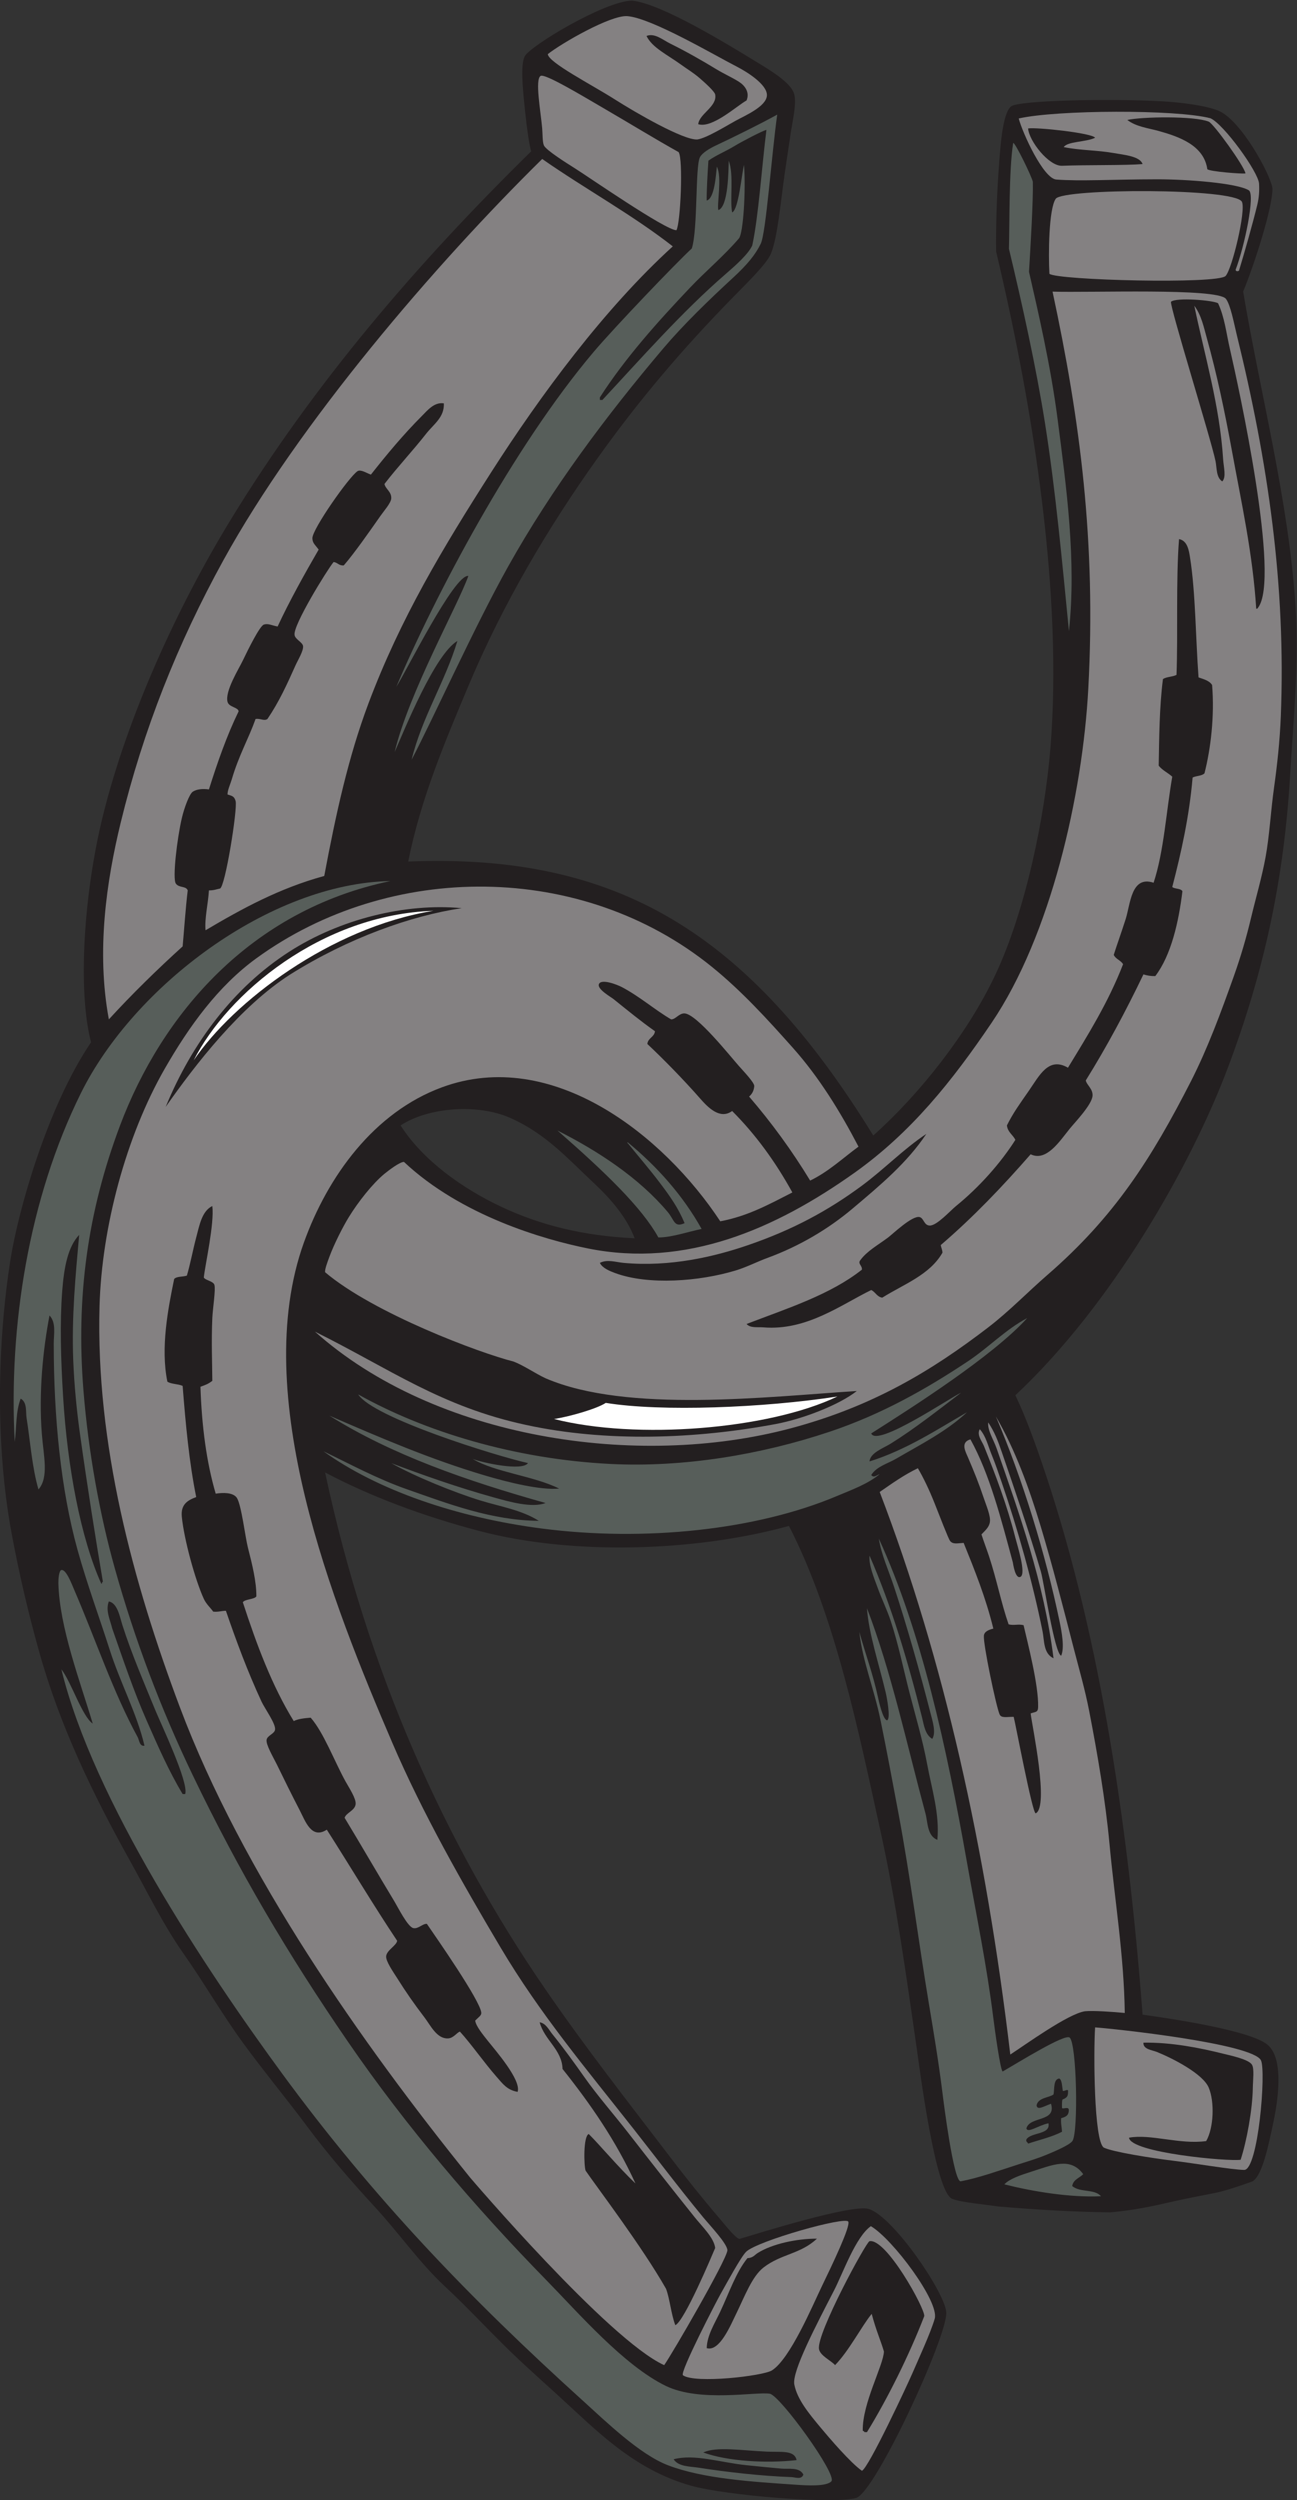
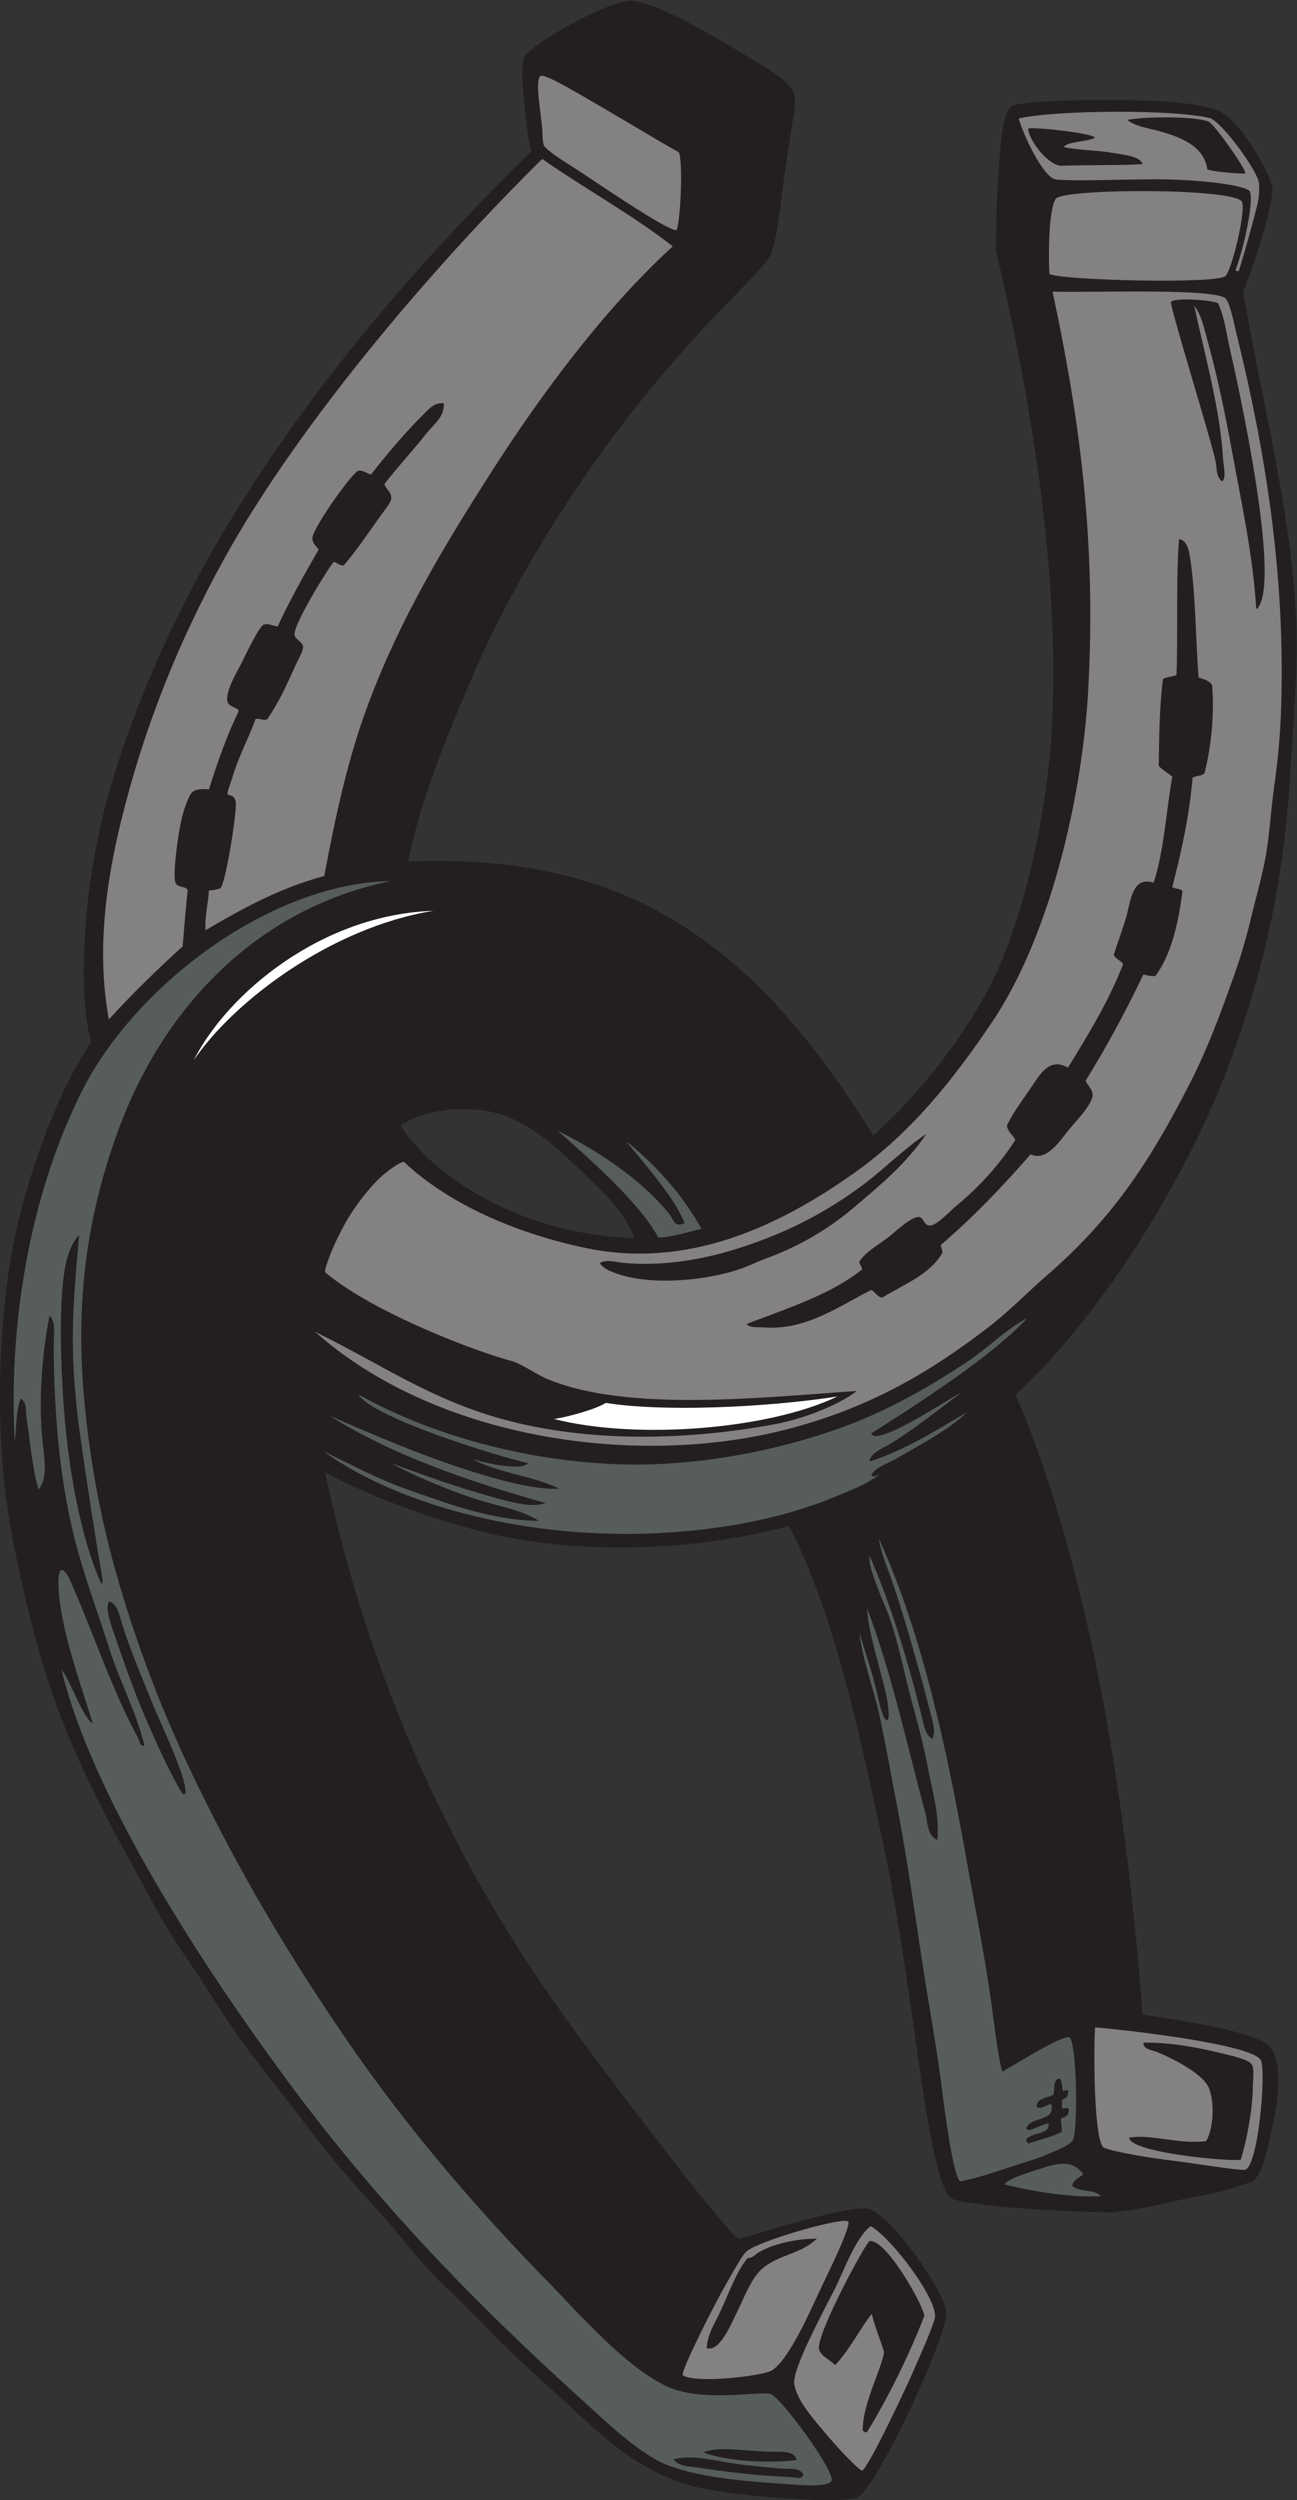
<svg xmlns="http://www.w3.org/2000/svg" viewBox="0 0 489.307 942.653" height="942.653" width="489.307" xml:space="preserve" id="svg2" version="1.1">
  <rect x="0" y="0" width="489.307" height="942.653" fill="#333333" stroke="none" />
  <defs id="defs6" />
  <g transform="matrix(1.333,0,0,-1.333,0,942.653)" id="g10">
    <g transform="scale(0.1)" id="g12">
      <path id="path14" style="fill:#231f20;fill-opacity:1;fill-rule:evenodd;stroke:none" d="m 920.094,2906.78 c 127.116,-67.25 276.606,-123.46 436.796,-165.59 266.45,-70.08 614.79,-57.77 876,14.4 132.04,-257.37 198.04,-586.86 259.2,-864.01 43.52,-197.2 71.91,-402.58 100.8,-602.4 10.1,-69.84 54.06,-418.301 101.95,-436.973 27.11,-10.566 93.57,-15.801 128.45,-21.426 109.64,-9.433 219.35,-15.625 319.2,-16.797 69.09,6.485 112.64,15.86 180.55,31.426 29.98,6.875 82.9,17.031 117.05,23.77 31.02,6.133 87.3,26.074 105.19,32.617 27.63,17.754 44.41,100.433 58.01,164.183 13.66,64.04 30.14,175.88 -12,218.41 -39.53,42.88 -279.22,77.86 -357.6,88.79 -42.6,562.41 -127.71,1102.76 -285.6,1562.41 -13.58,39.55 -41.96,121.71 -74.4,189.59 273.46,255.8 497.27,650.31 600.74,924.67 103.02,273.17 159.44,533.15 176.86,829.73 9.12,155.31 25.66,314.65 15.14,478.27 -18.99,295.33 -99.23,599.22 -148.15,889.1 30.72,73.34 84.47,239.86 82.86,292.55 -5.87,39.7 -89.53,193.59 -153.45,219.33 -36.43,14.68 -107.75,23.46 -158.39,26.27 -149.05,8.28 -406.96,2.85 -427.86,-14.45 -25.1,-20.76 -30.83,-118.74 -35.75,-189.47 -4.85,-69.83 -7.4,-156.24 -6.48,-221.2 109.86,-461.94 187.32,-976.06 154.11,-1398.65 -15.43,-196.42 -69.91,-464.2 -156.93,-648.15 -77.14,-163.04 -212.52,-335.41 -344.91,-453.31 -353.96,574.37 -725.61,798.84 -1316.19,774.92 35.84,178.92 104.49,339.86 170.4,496.79 97.58,232.3 226.05,448.76 364.8,643.2 118.25,165.69 241.4,310.5 384,456 42.07,42.93 95.65,94.94 107.31,123.31 19.03,46.3 27.41,145.35 39.1,227.09 5.33,37.37 11.03,73.52 16.79,112.8 5.31,36.25 17.79,85.92 9.61,112.81 -9.46,31.02 -65.94,65.11 -100.82,86.39 -84.64,51.68 -274.6,168.59 -357.75,176.74 -77.86,-1.27 -290.35,-129.32 -303.92,-157.92 -11.98,-25.29 -5.25,-91.69 0.19,-144.89 5.8,-56.63 12.88,-106.23 18.3,-123.53 C 1180.39,6326.84 888.043,5986.35 652.988,5601.71 501.125,5353.21 360.699,5045.17 291.301,4764.38 236.504,4542.7 219.633,4268.13 257.695,4123.59 133.902,3941.04 51.484,3646.81 29.691,3509.18 -8.004,3271.11 -12.594,2981 32.094,2738.79 c 22.008,-119.28 48.711,-232.25 79.207,-340.8 59.445,-211.72 153.554,-404.45 254.39,-585.61 51.329,-92.18 96.688,-185.54 153.602,-266.4 57.633,-81.86 108.406,-170.18 168.004,-252 58.742,-80.64 122.601,-157.18 182.398,-237.59 56.977,-76.624 123.481,-153.753 192.005,-228.011 68.11,-73.809 126.43,-157.91 196.8,-223.203 72.85,-67.578 139.35,-141.68 211.19,-208.789 36.76,-34.336 73.39,-67.051 110.4,-100.801 108.81,-99.219 212.4,-208.379 374.4,-254.414 99.83,-28.359 405.55,-53.066 468.35,-35.078 54.29,15.547 258.43,457.011 255.31,524.492 -2.54,54.961 -150.48,272.363 -219.73,293.105 -47.26,14.161 -314.49,-69.648 -365.39,-84.824 -10.91,0.84 -42.49,41.504 -56.94,58.321 -47.89,55.703 -97.42,118.046 -139.2,172.792 -123.45,161.78 -240.16,310.06 -355.19,477.6 -281.23,409.59 -501.2,894.49 -621.606,1459.2 z m 876.006,662.4 c -21.58,57.73 -66.14,110.1 -115.2,156 -75.2,70.34 -136.92,140.51 -237.6,184.8 -90.32,39.72 -230,30.68 -309.6,-21.6 62.63,-98.15 174.26,-178.2 285.59,-230.4 110.21,-51.67 231.39,-82.18 376.81,-88.8 v 0" />
      <path id="path16" style="fill:#848182;fill-opacity:1;fill-rule:evenodd;stroke:none" d="M 2464.68,774.902 C 2421.59,744.57 2386.36,643.496 2360.8,593.75 2310.83,496.543 2240.85,364.336 2248.06,327.031 c 8.05,-41.679 40.55,-81.113 72.92,-120.019 27.54,-33.067 86.54,-101.836 118.38,-124.004 18.7,7.285 129.84,245.664 142.53,275.156 15.14,35.234 52.03,114.922 63.54,155.078 13.69,47.754 -118.95,225.391 -180.75,261.66 z M 2317.82,427.48 c -6.99,44.2 133.71,303.106 143.07,304.903 47.31,9.062 157.59,-191.133 154.92,-211.895 -42.18,-109.199 -104.12,-234.218 -162.12,-328.105 -2.4,0 -4.8,0 -7.21,0 -0.02,3.164 -4.19,2.187 -4.79,4.805 -0.95,77.636 58.51,183.886 60,223.183 -8.62,29.59 -23.05,61.895 -34.65,106.543 -29.65,-36.621 -63.47,-103.574 -103.62,-145.019 -11.57,12.968 -42.64,26.835 -45.6,45.585 v 0" />
      <path id="path18" style="fill:#848182;fill-opacity:1;fill-rule:evenodd;stroke:none" d="m 2400.9,787.578 c -6.76,16.426 -257.08,-54.277 -288.96,-84.824 -15.03,-14.395 -56.34,-91.133 -73.08,-120.547 -10.57,-18.555 -116.09,-221.855 -105.97,-229.023 34.23,-24.239 226.14,-2.227 251.7,13.73 51.65,32.246 115.98,185.469 140.85,236.875 30.2,62.461 81.41,169.297 75.46,183.789 z m -240.01,-129.59 c -32.56,-25.195 -53.68,-82.519 -76.79,-129.609 -15.89,-32.344 -47.48,-109.805 -84.01,-98.399 0.96,36.426 22.58,69.454 38.39,103.204 25.68,54.726 44.29,110.644 76.81,151.211 16.23,1.093 19.78,8.632 28.8,14.394 40.89,26.094 111.04,40.996 168,40.801 -47.16,-44.238 -100.78,-42.617 -151.2,-81.602 v 0" />
      <path id="path20" style="fill:#848182;fill-opacity:1;fill-rule:evenodd;stroke:none" d="m 3099.29,1337.19 c -4.49,-69.24 -3.59,-322.11 24.67,-340.081 26.93,-12.617 134.9,-29.531 193.73,-36.738 65.45,-7.988 167.38,-25.566 203.37,-26.387 39.92,-0.898 62.75,279.786 47.62,310.076 -23.78,47.64 -417.7,89.53 -469.39,93.13 z m 96,-312.01 c 60.92,11.36 143.55,-19.98 218.4,-9.59 21.62,37.57 24,111.52 7.2,151.19 -16.72,39.49 -102.24,82.93 -146.4,100.8 -14.04,5.68 -39.48,7.26 -38.4,26.4 79.2,1.35 159.79,-14.82 225.6,-31.19 19.83,-4.94 72.35,-15.72 81.61,-31.21 6.99,-11.72 2.7,-43.51 2.39,-64.8 -0.89,-62.62 -17.48,-151.94 -34.48,-204.007 -33.12,-5.449 -311.33,19.59 -315.92,62.407 v 0" />
      <path id="path22" style="fill:#ffffff;fill-opacity:1;fill-rule:evenodd;stroke:none" d="m 548.164,4072.45 c 111.344,165 386.414,375.67 678.596,423 -317.322,-10.63 -583.408,-234.22 -678.596,-423 v 0" />
-       <path id="path24" style="fill:#575e5a;fill-opacity:1;fill-rule:evenodd;stroke:none" d="m 1164.89,4922.78 c 61.22,116.4 176.95,374.58 273.61,547.2 123.28,220.17 278.4,427.2 439.2,616.81 55.98,66.01 128.41,136.24 196.79,199.19 40.74,37.49 63.52,65.53 78.53,96.25 14.99,30.68 30.75,252.79 46.64,365.27 -50.34,-27.82 -122.71,-63.31 -173.18,-87.12 -18.19,-8.59 -39.33,-20.99 -45.59,-33.59 -13.55,-26.74 -5.52,-202.78 -22.94,-257.83 -44.52,-40.96 -219.3,-223.58 -277.05,-291.78 -229.38,-270.86 -450.79,-691.87 -559.2,-948 25.74,38.92 164.31,319.5 203.84,313.4 -30.04,-84.25 -168.2,-329.49 -208.65,-498.2 28.78,65.46 113.41,275.87 177.61,314.4 -34.72,-115.58 -100.23,-215.5 -129.61,-336 z m 532.81,1024.8 c 71.59,111.6 164.59,214.86 254.39,309.6 46.37,48.91 97.13,90.86 139.3,140.27 12.04,14.1 19.85,134.97 14.3,207.74 -6.73,-25.78 -15.09,-125.82 -33.59,-134.41 -7.12,37.07 5.45,105.02 -9.61,146.4 -0.93,-25.89 -0.73,-130.04 -29.44,-139.78 -4.59,15.65 11.01,92.56 -4.16,122.98 -2.63,-21.09 -6.04,-90.1 -28.85,-95.99 -0.61,22.27 2.69,81.02 4.85,112.79 23.05,16.41 48,25.55 76.8,43.2 14.77,9.05 74.22,40.64 87.46,43.89 -12.87,-100.28 -22.37,-245.6 -40.15,-326.93 -11.4,-24.52 -46.09,-55.49 -73.71,-79.37 -125.56,-108.5 -242.44,-241.72 -350.4,-357.59 -2.39,0 -4.79,0 -7.19,0 0,2.4 0,4.81 0,7.2 v 0" />
-       <path id="path26" style="fill:#575e5a;fill-opacity:1;fill-rule:evenodd;stroke:none" d="m 3025.29,5286.55 c 21.47,199.72 -7.35,407.43 -31.92,597.99 -20.01,155.16 -56.1,308.44 -81.11,418.25 4.15,69.01 12.13,201.3 10.85,254.55 -2.09,12.77 -50.36,112.37 -55.68,110.02 -12.18,-76.88 -9.95,-231.86 -11.98,-299.39 37.44,-156.04 77.08,-335.42 102.16,-493.79 29.94,-189.07 48.94,-396.67 67.68,-587.63 v 0" />
      <path id="path28" style="fill:#848182;fill-opacity:1;fill-rule:evenodd;stroke:none" d="m 2970.06,6297.17 c 22.94,-18.17 476.61,-29.87 498.66,-6.02 18.58,20.08 58.19,186.31 46.05,209.83 -20.34,39.41 -506.06,38 -526.82,8.49 -19.95,-28.36 -21.06,-158.92 -17.89,-212.3 v 0" />
      <path id="path30" style="fill:#848182;fill-opacity:1;fill-rule:evenodd;stroke:none" d="m 3496.9,6308.38 c 0.59,-3.01 3.97,-5.61 9.6,-2.4 15.23,49.68 39.59,135.53 52,187.18 4.71,19.59 6,38.58 4.8,59.21 -1.91,32.8 -100.07,168.53 -137.61,184.81 -96.26,25.3 -435.18,23.91 -542.53,-0.63 11.11,-42.12 69.7,-169.42 106.09,-172.7 67.68,-5.22 160.14,0.47 283.98,0.7 86.74,0.16 228.35,-10.78 261.21,-31.23 18.31,-11.4 -11.65,-157.23 -37.54,-224.94 z m -80,284.79 c -9.68,67.56 -79.92,91.97 -137.61,108.01 -29.68,8.25 -64.3,12.07 -88.8,31.2 41.33,9.18 189,11.8 230.4,-4.8 13.92,-5.58 100.63,-125.67 104.01,-146.4 -7.6,-2.13 -103.13,5.37 -108,11.99 z m -411.21,9.61 c -37.26,-1.48 -93.49,70.18 -96,105.6 24.67,3.91 182.92,-13.29 189.6,-26.4 -25.85,-12.54 -77.84,-9.87 -88.8,-26.4 45.64,-9.39 94.98,-8.49 141.6,-16.81 28.82,-5.13 74.24,-8.91 81.6,-31.19 -48.59,-4.03 -159.04,-2.06 -228,-4.8 v 0" />
      <path id="path32" style="fill:#848182;fill-opacity:1;fill-rule:evenodd;stroke:none" d="m 1914.45,6420.47 c 11.7,21.08 19.31,201.42 6.19,220.92 -63.61,35.36 -137.26,80.45 -207.63,121.39 -65,37.83 -170.7,101.66 -182.99,94.18 -16.5,-10.05 0.25,-100.06 4.47,-148.58 1.36,-15.55 0.48,-37.88 4.81,-48 5.76,-13.48 68.31,-52.63 84,-62.4 38.49,-23.96 260.55,-178.04 291.15,-177.51 v 0" />
-       <path id="path34" style="fill:#848182;fill-opacity:1;fill-rule:evenodd;stroke:none" d="m 1550.37,6918.53 c 1.86,-23.9 124.41,-86.44 190.52,-128.55 57.55,-36.64 193.54,-115.46 232.8,-112.81 26.27,3.87 82.15,38.69 108,52.81 28.07,15.33 87.72,40.76 88.8,72 1.07,31.35 -58.87,67.72 -84.83,81 -63.35,32.43 -242.36,138.11 -310.41,143.03 -47.27,3.41 -187.33,-77.51 -224.88,-107.48 z m 425.72,-198.15 c 3.16,29.79 54.45,49.94 48,84.01 -1.69,8.96 -30.23,34.36 -43.2,45.59 -18.77,16.27 -36.29,26.41 -52.79,38.4 -39.47,28.68 -82.22,48.21 -98.41,81.6 23.16,9 45.34,-10.75 67.2,-21.6 45.38,-22.51 89.26,-47.41 129.59,-71.99 21.99,-13.39 45.79,-23.97 64.81,-36.01 16.7,-10.56 31.23,-29.74 21.6,-52.8 -29.41,-16.71 -97.42,-79.59 -136.8,-67.2 v 0" />
      <path id="path36" style="fill:#575e5a;fill-opacity:1;fill-rule:evenodd;stroke:none" d="m 2465.69,3017.19 c 114.38,72.54 343.34,217.99 441.6,326.4 -61.08,-32.22 -109.54,-83.53 -168,-122.4 -116.51,-77.48 -243.34,-149.74 -391.2,-199.2 -195.04,-65.27 -414.5,-101.38 -619.2,-91.21 -274.08,13.65 -528.82,92.36 -715.19,196.8 41.94,-66.13 390.96,-174.3 480.56,-194.24 -16.03,-23.87 -130.97,1.33 -156.56,11.84 62.18,-37.82 172.73,-48.07 244.8,-83.99 -53.39,-5.02 -144.68,17.87 -206.41,36 -157.8,46.31 -305.99,110.6 -443.996,170.39 175.896,-110.51 388.356,-184.44 611.996,-247.19 -38.5,-14.88 -102.67,3.57 -146.9,15.88 -101.95,28.34 -200.06,62.97 -289.89,96.91 66.68,-37.87 179.09,-83.12 252,-105.6 56.37,-17.37 116.11,-26.47 165.59,-57.6 -133.28,0.94 -255.79,48.11 -371.99,88.81 -86.79,30.39 -164.849,73.12 -237.603,107.99 153.483,-110.35 376.263,-186.99 616.803,-218.4 292.91,-38.24 608.8,-4.04 835.19,91.21 42.76,17.99 88,34.12 122.4,62.4 -8.5,-2.5 -16.83,-11.95 -24,-2.4 15.28,24.22 46.38,32.07 69.6,45.59 70.25,40.91 143.81,77.96 201.6,132.01 -81.69,-47.11 -171.73,-106.68 -276,-139.2 1.78,24.39 38.78,37.24 60,50.39 67.63,41.93 135.7,95.96 199.2,144 -28.64,-12.44 -238.83,-155.45 -254.4,-115.19 v 0" />
      <path id="path38" style="fill:#ffffff;fill-opacity:1;fill-rule:evenodd;stroke:none" d="m 1568.1,3057.99 c 233.21,-59.34 606.99,-29.69 801.92,63.69 -208.56,-32.23 -499.22,-43.59 -655.53,-18.09 -26.33,-17.28 -103.95,-39.1 -146.39,-45.6 v 0" />
      <path id="path40" style="fill:#575e5a;fill-opacity:1;fill-rule:evenodd;stroke:none" d="m 2352.89,53.184 c 17.49,18.809 -145.38,242.773 -174.13,247.773 -37.81,6.543 -197.18,-25.098 -294.49,22.148 -118.65,57.618 -247.38,206.543 -337.77,298.887 -202.07,206.446 -397.52,435.428 -561.605,674.398 -169.661,247.13 -308.551,481.68 -439.204,753.59 -91.101,189.63 -164.089,383.28 -220.793,585.61 -42.242,150.7 -74.757,327.89 -88.804,504 -20.926,262.56 11.14,502.46 103.398,747.93 118.082,314.15 368.266,609.51 765.398,692.06 -341.343,-6.47 -725.792,-296.66 -875.995,-600 C 81.016,3680.93 24.195,3320.16 41.695,2993.18 c 5.508,43.56 2.543,85.04 16.805,122.41 18.996,-10.55 13.906,-37.02 16.793,-55.2 10.351,-65.16 15.371,-139.51 33.598,-201.6 29.836,34.49 14.433,94.53 9.605,156 -9.324,118.61 3.289,240.58 21.598,335.99 19.32,-19.86 12,-52.97 12,-79.2 0,-207.63 19.855,-412.62 67.199,-583.2 27.094,-97.6 61.68,-190.7 91.207,-283.2 30.113,-94.36 76.902,-179.65 98.395,-271.2 -13.993,-2.89 -14.993,16.29 -19.204,24.01 -69.558,127.34 -118.128,274.24 -180,417.6 -7.046,16.32 -22.597,57.96 -35.992,55.19 -7.078,-1.46 -8.703,-26.76 -8.465,-37.23 2.864,-124.23 62.008,-279.08 97.262,-397.16 -29.941,20 -60.332,116.95 -88.797,153.59 90.219,-371.27 410.457,-851.15 623.996,-1142.4 C 1056.33,854.844 1328.3,571.895 1649.69,281.191 1714.57,222.52 1809.76,129.688 1890.12,98.789 1990.17,60.312 2130.27,51.895 2252.1,43.594 c 30.01,-2.051 86.54,-5.742 100.79,9.59 z M 2240.1,65.176 c -84.47,2.949 -184.21,14.219 -261.6,26.406 -25.37,4.004 -58.2,2.598 -72,24.004 59.06,15.781 132.07,-9.16 206.39,-16.797 33.63,-3.457 68.03,-6.914 98.4,-9.609 21.62,-1.914 50.9,4.824 62.4,-16.797 -5.1,-15.332 -23.42,-7.559 -33.59,-7.207 z m -249.61,69.609 c 37,17.598 107.98,5.567 180,2.403 40.6,-1.797 77.75,5 84,-24.004 -86.27,-9.746 -196.38,-3.164 -264,21.601 z M 516.898,1997.19 c -38.894,64.39 -69.894,135.25 -102.843,210.15 -35.95,81.76 -64.938,168.25 -96.36,257.84 -6.113,25.15 -19.625,51.42 -9.597,76.81 24.672,-5.11 30.746,-43.18 38.394,-67.2 25.574,-80.26 61.617,-163.72 93.606,-241.74 14.113,-34.44 94.859,-203.77 84,-235.86 -2.399,0 -4.805,0 -7.2,0 z m -338.402,1125.6 c -6.234,102.87 -9.453,206.04 -2.398,297.6 5.125,66.49 15.953,124.84 47.996,158.4 -9.969,-111.74 -21.739,-231.43 -16.793,-355.2 2.801,-70.19 9.808,-141.68 19.199,-208.8 20.609,-147.43 43.652,-292.93 64.801,-417.6 -1.473,-0.14 -2.848,-0.35 -2.41,-2.4 -0.125,-1.47 -0.356,-2.86 -2.399,-2.41 -57.844,128.79 -95.73,328.01 -107.996,530.41 v 0" />
      <path id="path42" style="fill:#848182;fill-opacity:1;fill-rule:evenodd;stroke:none" d="m 2978.87,6246.81 c 78.17,-363.96 123.36,-708.64 101.22,-1122.43 -16.11,-301.13 -106.46,-698.84 -273.61,-945.6 -111.67,-164.92 -227.94,-310.65 -388.79,-424.8 -223.03,-158.29 -476.15,-269.37 -753.6,-213.6 -125.81,25.31 -359.2,92.94 -520.79,244.81 -11.84,0.3 -44.92,-25.14 -55.2,-33.61 -34.06,-28.04 -74.62,-79.85 -100.803,-122.4 -16.02,-26.01 -41.305,-75.05 -55.203,-112.79 -5.024,-13.66 -13.215,-35.04 -12,-43.21 137.246,-116.15 437.386,-228.57 533.146,-252.59 27.17,-10.06 62.78,-34.44 90.85,-47.41 230.91,-99.47 631.02,-51.81 880.81,-35.99 -48.84,-38.54 -150.88,-78.79 -230.41,-93.6 -226.4,-42.16 -477.22,-51.7 -705.6,-2.4 -241.18,52.03 -383.33,157.48 -597.597,263.99 339.597,-303.25 912.357,-389.13 1346.397,-273.6 229.87,61.19 396.92,161.1 559.2,285.61 59.73,45.82 111.14,99.45 168.01,148.79 189.36,164.33 293.65,328.18 405.59,547.2 47.14,92.23 85.33,195.61 122.4,300 18.77,52.87 34.54,106.73 48,163.21 13.43,56.32 30.54,114.29 40.8,170.4 11.24,61.36 14.53,129.07 24,196.79 9.22,65.86 16.47,133.35 19.2,201.61 14.8,370.22 -36.22,720.11 -124.79,1080 -7.31,29.63 -17.43,84.69 -30.78,101.47 -26.28,30.92 -383.18,16.61 -490.45,20.15 z M 308.098,4188.38 c 66.035,72.08 135.91,140.25 208.8,206.41 2.957,30.65 8.184,107.82 14.395,158.39 -5.02,13.23 -24.355,6.39 -33.598,19.2 -10.117,14.02 3.649,128.19 16.797,184.8 7.117,30.64 21.801,69.02 31.028,75.08 10.558,6.94 26.488,9.08 45.773,6.51 24.406,77.21 50.695,152.52 84,220.81 -0.992,11.63 -26.934,11.65 -31.199,26.4 -8.574,29.69 32.176,94.43 43.203,117.6 16.062,33.74 48.113,97.78 59.465,101.47 12.066,3.93 22.148,-2.41 38.929,-5.47 32.45,70.11 76.969,150.08 116.149,217.54 -10.332,14.25 -17.371,17.96 -17.742,32.06 -0.664,25.45 104.031,174.3 127.762,189.77 8.88,5.8 25.34,-5.36 37.84,-9.77 44.37,56.32 91.87,113.4 144,165.61 16.07,16.09 35.01,40.07 62.4,35.99 1.85,-39.61 -28.08,-57.93 -50.41,-86.4 -36.81,-46.94 -81.26,-94.31 -117.59,-141.6 2.66,-14.31 20.19,-21.74 19.2,-40.8 -0.68,-12.96 -20.32,-34.86 -31.2,-50.4 -30.83,-44.04 -72.96,-104.36 -103.202,-139.2 -14.035,-1.23 -17.23,8.37 -28.804,9.6 C 926,5460.11 828.395,5302.11 833.695,5275.59 c 1.231,-11.89 22.496,-20.41 24,-31.2 1.871,-13.41 -15.207,-40.85 -21.601,-55.21 -23.719,-53.25 -46.696,-103.43 -79.199,-151.21 -9.7,-6.71 -20.469,2.55 -33.598,0 -19.953,-56.02 -47.391,-102.64 -67.203,-170.39 -3.699,-12.67 -13.067,-32.98 -12,-43.19 10.961,-3.8 18.789,-3.74 22.742,-18.57 5.898,-22.13 -29.688,-244.47 -44.371,-247.42 -9.024,-1.81 -17.758,-5.49 -31.172,-5.22 -2.078,-37.22 -12.586,-78.46 -9.598,-112.8 102.602,60.6 207.813,118.59 336,153.6 32.891,175.4 68.18,336.47 124.805,487.2 90.63,241.28 210.89,440.77 348,655.21 139.09,217.54 320.55,462.79 513.59,638.4 -115.45,90.14 -248.49,162.7 -369.6,247.19 C 1232.27,6324.64 845.43,5874.49 632.102,5486.79 502.363,5251.02 405.605,5007.58 341.699,4745.18 301.34,4579.46 272.227,4381.76 308.098,4188.38 Z M 2160.89,3317.19 c -17.3,1.4 -37.19,-2.64 -48,9.59 115.72,44.29 237.11,82.89 326.41,153.61 1.48,11.41 -12.22,16.64 -4.81,26.39 19.43,26.58 48.56,41.89 79.2,64.8 12.67,9.47 67.81,62.52 88.8,57.6 12.37,-2.89 12.15,-23.65 28.8,-24 20.32,-0.42 57.77,41.72 74.4,55.2 65.4,53.05 126.29,121.44 168,187.2 -7.1,14.5 -21.71,21.5 -24,40.8 17.58,35.24 35.52,59.72 62.4,98.41 29.27,42.09 55.45,96.97 110.41,64.79 56.61,92.97 114.3,184.9 155.98,292.81 -6.51,11.08 -20.84,14.35 -26.39,26.39 7.45,24.04 20.31,59.49 33.6,100.8 13.65,42.4 15.33,124.47 79.2,103.21 29.11,88.48 35.46,199.74 52.8,299.99 -12.08,11.12 -28.33,18.08 -38.4,31.2 1.44,77.25 1.8,165.17 12,244.8 9.85,6.95 27.53,6.07 38.4,12 4.38,114.41 -1.89,269.63 7.2,384.01 24.09,-4.36 28.03,-32.79 31.2,-52.81 15.61,-98.58 15.8,-229 24,-338.39 14.84,-5.17 30.88,-9.13 38.4,-21.61 7.06,-87.85 -3.6,-178.81 -21.6,-249.59 -7.35,-7.87 -23.68,-6.72 -33.6,-12.01 -9.81,-112.59 -32.4,-212.39 -57.6,-309.6 7.39,-6.21 23.95,-3.25 28.79,-12 -10.65,-86.74 -31.54,-180.23 -76.79,-240 -13.14,-0.33 -23.9,1.7 -33.6,4.81 -50.05,-104.35 -103.96,-204.85 -163.2,-300 2.77,-13.18 20.45,-23.82 19.2,-43.21 -1.62,-25.48 -50.13,-75.46 -64.8,-93.6 -28.54,-35.27 -65.9,-93.67 -110.4,-72 -79.44,-90.96 -162.63,-178.17 -254.39,-256.8 1.05,-7.73 4.6,-13 4.79,-21.6 -36.1,-63.09 -109.43,-88.95 -170.4,-127.19 -15.21,2.38 -19.12,16.08 -31.2,21.6 -85.01,-41.31 -182.44,-115.5 -304.8,-105.6 z m 252,335.99 c -68.44,-57.73 -150.55,-106.38 -240,-139.2 -30.14,-11.05 -59.52,-26.4 -91.2,-35.99 -101.59,-30.74 -246.46,-42.05 -340.8,-7.21 -15.16,5.61 -36.04,14.02 -43.19,28.81 21.07,10.76 45.23,2.01 67.2,0 131.79,-12.13 257.18,17.5 352.8,50.39 126.46,43.52 226,97.31 321.6,168 63.65,47.07 118.24,104.02 182.39,146.4 -54.7,-81.86 -129.05,-143.93 -208.8,-211.2 z m 1072.8,2148 c -19.8,108.14 -42.51,215.14 -69.6,312 -9.09,32.51 -15.8,66.95 -36,93.61 28.63,-138.66 71.85,-281.24 81.6,-434.41 1.47,-23.21 9.4,-49.57 -2.4,-62.4 -17.66,10.98 -15.19,38.08 -19.2,57.6 -12.46,60.8 -129.62,436.5 -126,450.52 14.67,12.95 118.62,4.36 133.2,-4.12 18.76,-40.1 23.15,-84.14 33.61,-129.59 24.73,-107.65 144.04,-650.95 79.19,-732.01 -0.53,-1.87 -2,-2.79 -4.8,-2.4 -9.87,156.45 -41.63,298.34 -69.6,451.2 v 0" />
-       <path id="path44" style="fill:#848182;fill-opacity:1;fill-rule:evenodd;stroke:none" d="m 3183.29,1377.99 c -2.2,162.81 -28.25,317.3 -43.19,477.6 -11.63,124.61 -33.54,252.34 -57.61,376.79 -11.63,60.14 -28.24,117.17 -43.2,175.2 -30.29,117.56 -60.15,234.63 -93.6,345.6 -33.44,110.98 -72.62,218.17 -127.21,312 75.95,-177.88 140.15,-388.07 180,-578.4 6.62,-31.51 14.66,-76.1 4.81,-98.4 -19.09,7.15 -48.7,208.28 -57.6,238.59 -33.1,112.8 -72.21,226.04 -110.4,337.41 -11.58,33.76 -20.91,57.32 -38.4,84 -2.66,-22.29 14.72,-47.72 24,-74.4 62.76,-180.44 133.15,-374.66 160.8,-592.79 -29.09,13.48 -25.78,50.02 -31.2,76.8 -28.51,140.78 -70.13,288.55 -115.2,420 -9.16,26.72 -18.29,53.67 -28.81,79.2 -10.12,24.59 -16.03,52.32 -33.59,71.99 -9.19,-16.48 6.21,-33.59 12.01,-47.99 32.37,-80.53 65.13,-166.27 88.79,-259.2 5.79,-22.75 31.2,-102.01 14.4,-110.41 -15.1,-7.54 -21.11,38.97 -21.61,40.8 -32.89,121.92 -65.46,249.75 -120,348.01 -29.31,-8.2 -13.58,-35.39 -7.19,-50.41 17.94,-42.09 29.77,-70.53 45.61,-117.6 6.41,-19.08 18.8,-47.79 16.79,-64.8 -1.8,-15.18 -12.54,-24.04 -24,-36 5.29,-16.87 15.42,-43.61 21.61,-62.4 21.65,-65.92 34.43,-132.34 55.19,-191.99 15.26,-3.95 27.25,1.62 42.4,-2.42 12.11,-52.29 42.45,-168.73 41.18,-230.94 -0.34,-16.76 -7.38,-13.32 -21.18,-18.65 4.16,-35.16 52.86,-264.5 14.2,-282.64 -9.86,2.66 -56.3,250.21 -62.2,273.05 -20.2,0.19 -35.14,-4.44 -40.07,7.32 -9.96,23.77 -46.42,197.75 -44.3,222.01 0.99,11.39 12.17,16.53 26.77,20.26 -21.36,87.44 -52.7,164.92 -84,242.4 -16.87,-0.84 -30.2,-5 -38.4,5.56 -5.13,6.63 -30.71,73.29 -43.2,104.85 -15.83,40.02 -32.5,74.43 -48,100.8 -39.45,-18.97 -73.49,-43.32 -108,-67.21 181.05,-472.54 300.31,-1006.89 369.6,-1591.19 42.14,27.31 163.49,115.33 211.2,122.4 23.18,2.37 81.11,-1.75 112.8,-4.8 z M 1879.7,381.816 c 21.92,30.684 176.2,296.368 179.06,324.825 -0.65,18.886 -49.15,69.785 -68.27,92.949 -68.13,82.519 -133.06,168.652 -196.79,249.59 -134.06,170.27 -265.38,326.03 -376.8,513.61 -107.51,180.96 -221.18,380.22 -307.21,580.8 -167.756,391.2 -404.487,982.6 -249.596,1413.59 67.086,186.64 198.096,368.37 391.196,439.21 311.33,114.2 626.44,-135.3 787.19,-379.21 80.15,15.06 140.78,49.63 204.01,81.61 -47.43,86.16 -103.6,163.58 -170.39,230.39 -34.71,-25.38 -68.96,10.63 -91.21,36.01 -46.55,53.08 -103.89,111.49 -148.8,153.59 1.82,17.39 19.54,18.87 21.6,36 -39.17,27.66 -74.82,56.77 -117.6,91.2 -6.82,5.5 -45.67,27.34 -41.33,41.34 5.4,17.46 51.74,-0.56 65.33,-7.74 51.23,-27.06 94.11,-64.95 139.21,-91.2 12.33,-0.8 22.71,17.93 38.4,16.8 34.69,-2.49 128.11,-120.06 153.59,-148.8 14.66,-16.53 44.34,-47.42 43.39,-56.99 -0.94,-9.53 -3.62,-19.88 -14.59,-29.41 63.27,-73.53 121.04,-152.56 172.8,-237.6 52.32,25.28 91.99,63.22 136.8,96 -52.35,100.36 -111.96,196.55 -184.79,278.41 -72.49,81.43 -146.19,162.25 -230.41,230.38 -368.37,298.03 -911.25,298.29 -1288.799,24.01 -108.953,-79.16 -190.586,-192.62 -259.199,-312 C 356.566,3857.91 287.887,3599.76 281.695,3377.19 270.875,2987.81 375.93,2596.95 508.992,2242.97 685.707,1772.89 1023.64,1292.44 1330.49,912.383 c 0.96,-1.172 391.73,-458.926 549.21,-530.567 z m -316.4,936.174 c 32.48,-40.1 61.04,-79.73 91.19,-122.4 37.42,-52.95 82.27,-103.71 124.8,-158.4 58.87,-75.686 124.12,-158.987 187.21,-237.6 20.58,-25.645 54.43,-57.754 57.59,-86.406 -9.92,-23.067 -86.34,-205.547 -112.8,-218.399 -11.84,30.586 -15.79,75.762 -26.4,103.203 -67.92,119.395 -193.47,284.297 -227.58,334.004 -4.79,14.102 -6.85,97.348 8.92,103.618 31.79,-31.61 83.59,-93.676 132.27,-140.024 -55.41,121.384 -128,225.604 -206.41,324.004 -1.6,54.88 -51.15,81.27 -64.79,131.99 17.77,-2.75 26.2,-21.5 36,-33.59 z m -158.4,-120 c -35.3,40.35 -71.53,92.48 -103.2,127.19 -8.26,-1.9 -17.74,-18.36 -33.6,-19.2 -31.99,-1.66 -49.81,37.34 -67.21,60 -28.01,36.52 -52.65,71.89 -76.8,110.41 -11.1,17.69 -32.8,48.04 -31.2,62.4 1.91,16.97 28.67,29.37 31.2,43.2 -68.53,102.66 -132.426,209.96 -199.195,314.4 -43.528,-28.19 -60.723,24.22 -76.797,55.19 -25.332,48.83 -40.993,81.17 -64.801,129.61 -10.359,21.08 -31.254,56.06 -28.801,69.59 2.254,12.4 22.461,16.51 24.004,28.81 2.082,16.7 -29.223,59.43 -38.406,79.2 -40.059,86.23 -71.778,172.5 -100.797,256.8 -12.578,-0.22 -21.606,-3.99 -36,-2.41 -6.852,10.2 -19.344,20.71 -26.402,36 -24.551,53.18 -56.422,169.77 -62.403,232.81 -3.308,34.98 17.321,46.49 40.805,55.2 -19.809,97.79 -29.899,205.29 -38.399,314.39 -12.468,5.94 -32.128,4.69 -43.203,12.01 -19.742,96.06 2.18,207.62 19.2,290.39 7.164,8.05 24.726,5.67 35.996,9.61 9.832,33.19 16.964,72.46 26.406,107.99 9.016,33.93 15.965,74.59 45.601,88.8 6.137,-49.56 -20.179,-165.32 -24.089,-202.02 3.363,-7.87 27.191,-10.33 30.043,-21.09 3.793,-14.28 -4.758,-66.47 -5.954,-93.68 -2.992,-67.93 -0.316,-124.53 0,-177.61 -12.335,-9.52 -19.847,-11.74 -33.597,-16.8 3.679,-111.5 17.047,-213.34 43.191,-302.4 19.668,3.14 49.117,4.18 60.008,-11.99 13.063,-21.37 23.469,-110.9 31.238,-141.1 12.34,-47.97 24.137,-96.56 23.832,-137.38 -5.492,-8.91 -32.965,-7.64 -38.273,-16.72 39.258,-120.74 82.941,-237.07 144.004,-336 12.808,6.37 30.23,8.15 47.992,9.59 36.82,-42.14 66.391,-121.73 98.402,-180 10.008,-18.22 30.715,-48.73 28.795,-64.8 -2.17,-18.2 -26.885,-24.08 -31.197,-38.4 41.997,-69.06 94.507,-159.86 141.597,-237.6 8.79,-14.51 36.7,-70.64 52.8,-74.39 13.75,-3.2 26.79,13.16 38.41,11.99 28.33,-41.27 151.1,-217.21 154.04,-251.31 0.7,-8.03 -8.07,-12.63 -17.25,-22.28 1.57,-15.3 22.86,-40.98 36,-57.6 20.26,-25.61 95.28,-110.88 84,-144 -29.6,5.27 -41.3,21.83 -59.99,43.2 z M 821.695,4315.59 C 679.48,4224.86 552.461,4059.84 468.852,3940.74 c 75.07,182.13 192.945,338.2 349.773,439.04 142.777,91.81 328.305,138.21 488.165,123.13 -143.46,-21.26 -321.22,-84.58 -485.095,-187.32 v 0" />
      <path id="path46" style="fill:#575e5a;fill-opacity:1;fill-rule:evenodd;stroke:none" d="m 3116.09,859.59 c -19.2,21.64 -58.67,9.629 -81.6,28.789 2.97,18.633 20.52,22.695 31.2,33.613 -36.39,49.727 -87.62,25.762 -146.4,7.188 -31.77,-10.039 -62.34,-20.469 -76.79,-35.996 79.64,-20.059 185.55,-37.774 273.59,-33.594 z m -88.8,448.79 c -13.66,11.6 -146.97,-71.56 -189.59,-96 -6.65,3.85 -22.26,117.8 -26.41,151.21 -18.56,149.16 -48.26,291.59 -74.4,439.2 -58,327.7 -128.59,652.39 -249.6,916.8 7.05,-45.86 27.85,-90.18 43.2,-136.8 37.21,-113.02 72.51,-238.26 103.2,-357.61 5.49,-21.35 16.17,-54.22 4.79,-72 -20.56,12.09 -23.67,39.67 -28.79,60 -40.61,161.53 -87.24,317.78 -148.8,458.4 -2.34,-27.65 12.27,-61.37 24,-93.59 11.09,-30.47 25.65,-59.88 36,-91.21 21.4,-64.63 35.2,-132.97 52.8,-201.6 17.02,-66.33 37.54,-134.48 50.41,-203.99 12.92,-69.86 35.65,-140.21 28.79,-213.61 -29.14,11.5 -26.99,49.94 -33.59,74.41 -52.03,192.66 -97.26,403.32 -165.61,580.8 4.86,-71.48 33.72,-157.09 52.79,-237.61 3.7,-15.59 14.76,-74.13 4.3,-79.48 -12.23,1.06 -24.1,56.8 -25.89,65.08 -14.34,66.37 -36.15,124.47 -52.79,184.81 8.33,-80.04 41.96,-161.47 59.99,-249.61 17.31,-84.65 33.54,-171.78 50.4,-261.59 33.64,-179.14 57.21,-365.09 86.4,-540 12.55,-75.19 27.5,-163.75 38.4,-252.01 2.57,-20.78 31.6,-254.314 51.89,-250.544 49.16,9.121 106.43,29.59 166.51,48.945 25.58,8.242 50.13,15.352 76.8,26.407 17.35,7.187 65.8,27.222 73.06,39.182 16.54,27.26 11.9,274.9 -8.26,292.01 z M 1937.55,3611.96 c -30.05,-13.48 -28.55,8.68 -47.86,31.63 -81.23,96.57 -197.3,172.56 -311.99,230.39 135.76,-118.61 239.15,-218.27 285.59,-302.4 36.33,-0.49 85.51,16.54 122.4,24 -53.53,95.62 -125.58,176.01 -208.79,244.8 -2.73,-0.46 -1.34,-2.4 0,-2.4 29.72,-36.97 61.63,-73.58 91.2,-112.8 28.45,-37.74 50.47,-68.35 69.45,-113.22 z m 972.14,-2603.58 c -1.03,4.59 -6.86,4.35 -4.8,12.01 13.45,20.96 69.05,12.52 62.4,45.59 -28.94,-6.02 -58.87,-29.14 -62.4,-14.4 9.63,35.18 85.49,16.92 69.6,69.61 -21.81,-8.01 -38.58,-19.16 -40.8,-4.8 3.81,22.59 36.63,21.87 48,31.19 3.04,16.15 -0.86,42.89 16.2,45.04 8.13,-4.26 7.72,-22.5 10.2,-35.43 6.37,-0.02 11.64,5.06 14.73,1.74 -0.35,-12.47 1.04,-19.46 -15.81,-25.77 -1.33,-3.3 -1.74,-10.64 -1.32,-23.98 2.7,-4.43 20.47,6.37 19.2,-7.19 -0.48,-13.92 -8.5,-18.06 -21.6,-21.6 -1.44,-15.06 1.82,-25.39 2.4,-38.4 -28.39,-14.82 -63.7,-22.71 -96,-33.61 v 0" />
    </g>
  </g>
</svg>